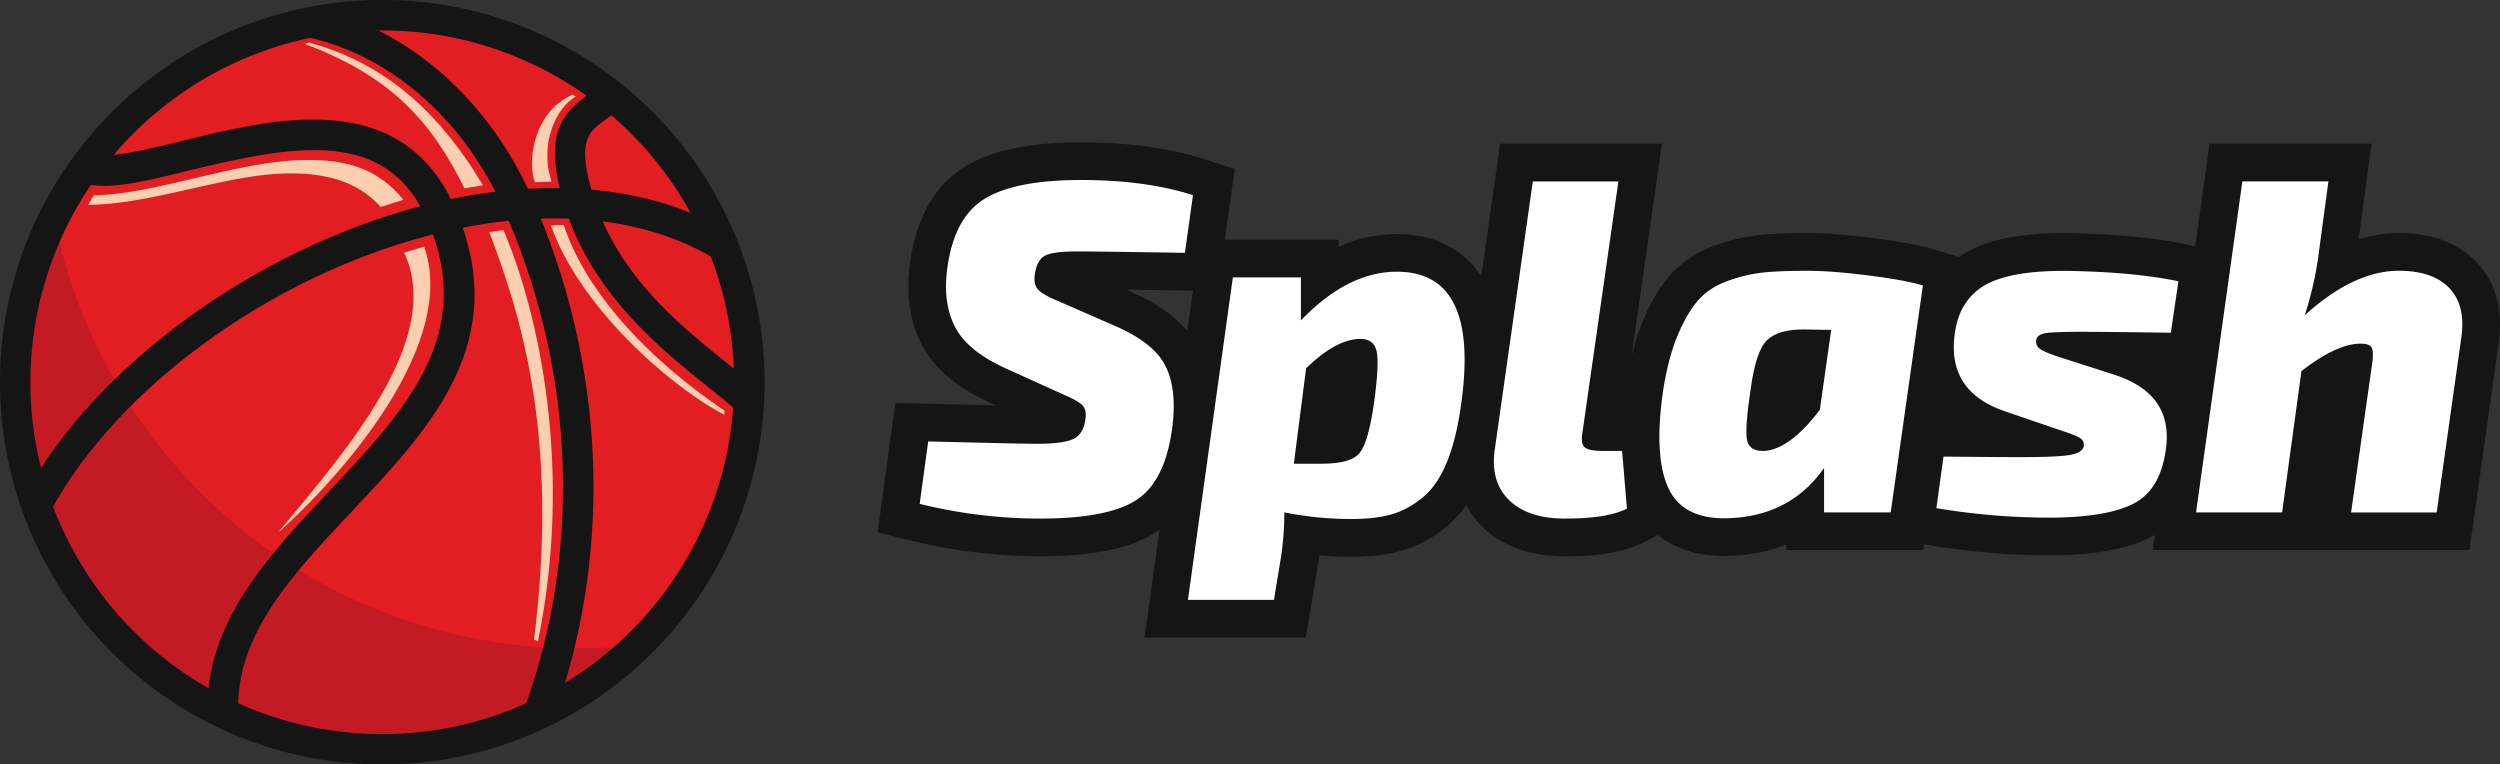
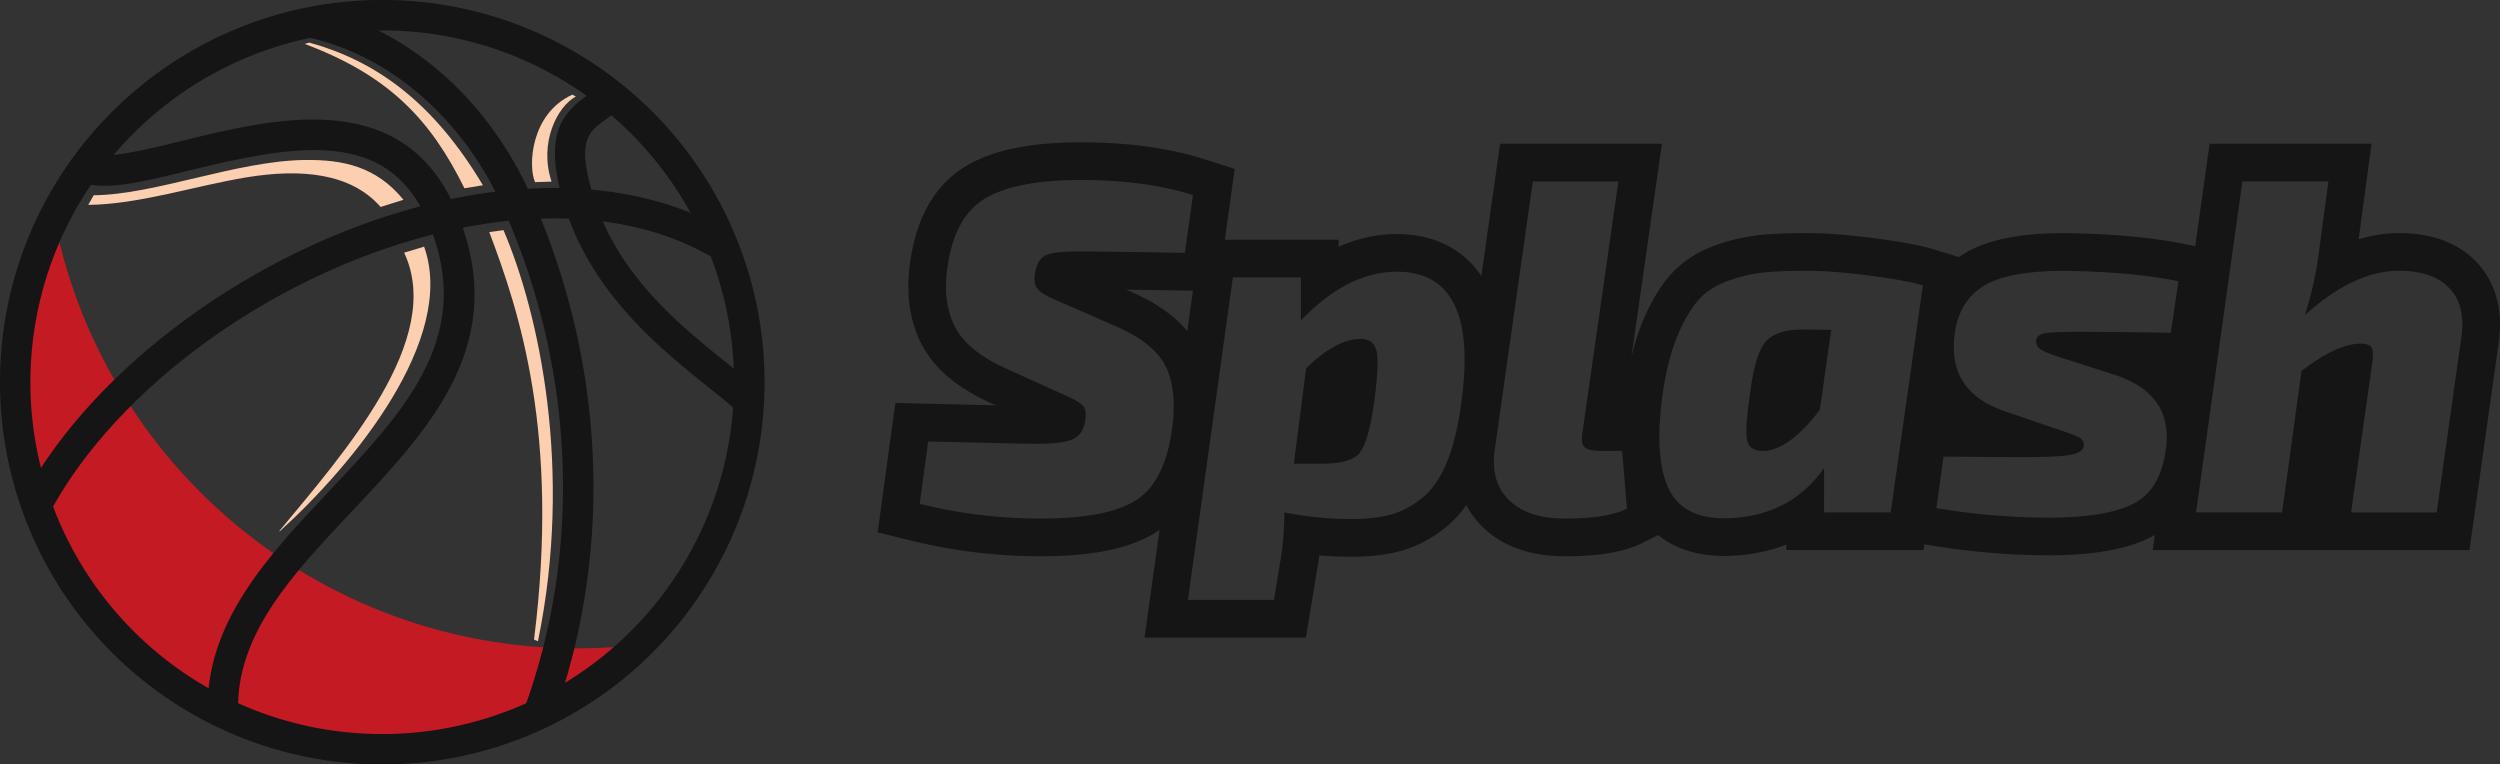
<svg xmlns="http://www.w3.org/2000/svg" id="Layer_1" data-name="Layer 1" viewBox="0 0 2718.99 831.44">
  <rect x="0" y="0" width="2718.99" height="831.44" fill="#333333" stroke="none" />
  <defs>
    <style>.cls-1{fill:#e21e22;}.cls-1,.cls-2,.cls-3,.cls-4{fill-rule:evenodd;}.cls-2{fill:#c41a23;}.cls-3,.cls-6{fill:#151515;}.cls-4{fill:#fbcfb0;}.cls-5{fill:#fff;}</style>
  </defs>
  <title>logo-splash-basketball-club</title>
-   <path class="cls-1" d="M415.73,16.57c-220.46,0-399.18,178.7-399.18,399.15S195.26,814.87,415.73,814.87s399.15-178.7,399.15-399.15S636.18,16.57,415.73,16.57Z" />
  <path class="cls-2" d="M58.82,236.85A397.62,397.62,0,0,0,16.55,415.72c0,220.45,178.71,399.15,399.18,399.15a397.84,397.84,0,0,0,278.86-113.6,588,588,0,0,1-66.78,3.84c-282,0-517-201.43-569-468.26Z" />
  <path class="cls-3" d="M601.11,782.76,570,771.32c61.86-168.11,55.62-360.75-16.68-531.2q-24.51,2.53-49.95,7.53c45.47,132.29-39,221.87-120.76,308.62C317.55,625.32,256.06,690.56,259,774.85L225.93,776c-3.45-98.13,65.71-171.5,132.63-242.48,78.93-83.73,153.64-163,112.31-278.55-1.63.41-3.27.84-4.9,1.26C293.15,301.64,128.17,421.71,55.43,555l-29-15.86C103.15,398.46,276.21,272,457.16,224.34c-46.23-81.67-137.82-66.91-251.51-38.88C154.18,198.14,113.56,208.2,86,197.74l11.76-31c17.78,6.68,57.65-3.07,99.91-13.46,98.53-24.3,232.41-57.26,292.77,63.18,16.31-3.41,32.46-6.07,48.33-8C494.16,121,418.69,58.72,334.05,40.39l7-32.36c98.16,21.26,184.87,94.79,233.07,197.24,11.63-.66,23.13-1,34.48-.79-14.89-62.13,5.09-82.93,30.72-101.32,4.69-3.36,9.46-6.7,13.64-11l23.66,23.16c-5.53,5.67-11.78,10.23-18,14.71-17.78,12.75-30.9,22.17-15.4,76.16,58.17,5.15,110.78,21.67,155,49.23l-17.52,28.1c-35.94-22.39-78.27-36.71-125.14-42.73,31,70.62,89.77,117.74,133.88,153.1,14.27,11.44,26.83,21.53,36.31,30.62l-22.88,23.91c-8.92-8.52-20.75-18-34.14-28.68-47.34-37.94-117.93-94.51-150.06-181.95q-15.08-.56-30.46-.05C659.64,413.27,664.58,610.26,601.11,782.76Z" />
  <path class="cls-3" d="M415.73,33.11A382.63,382.63,0,1,0,686.25,145.18,381.43,381.43,0,0,0,415.73,33.11Zm-294,88.64A415.77,415.77,0,1,1,0,415.72a414.54,414.54,0,0,1,121.75-294Z" />
  <path class="cls-4" d="M101.91,212.36C169,211.73,256.66,175.12,331,174c41.91-.64,78.32,7.07,107.83,43.3l-24.87,7.78C381.65,188.22,327.72,183,267.39,193c-56.45,9.37-115.76,29.2-171.44,29.84Z" />
  <path class="cls-4" d="M304.26,577.84c80.16-72.64,192.67-209.47,157-309.59l-21.71,6.57c44.27,94.24-65.52,217.82-135.77,302.69Z" />
  <path class="cls-4" d="M505.13,204.77l20.06-3.3C470.92,110.26,408.14,66.18,336.45,46.32l-5.11,1.45c92.09,34.48,137,82.52,173.8,157Z" />
  <path class="cls-4" d="M532.16,252.43l15.45-2.13c38.63,90.41,75.95,260.54,37.46,447.14l-4.26-1.85C609,471,564.59,338.3,532.14,252.43Z" />
  <path class="cls-4" d="M599.88,197.51l-18,.57c-7.67-17.71-4.79-74.33,40.52-95.11l3.84,2c-20.21,11.09-40.32,50.36-26.37,92.54Z" />
-   <path class="cls-4" d="M613.09,244.61l-13.86.55c30.19,86.85,127,173.7,188.55,206l.2-4.49c-97.86-66.59-154.45-139.78-174.89-202.11Z" />
-   <polygon class="cls-5" points="1319.53 202.64 1305.11 290.96 1164.5 297.27 1247.42 347.91 1290.69 395.39 1301.5 415.72 1324.93 285.56 1431.29 281.05 1431.29 299.98 1484.47 278.35 1533.14 273.84 1572.8 291.87 1603.44 332.42 1616.96 395.39 1650.31 180.1 1781.9 180.1 1743.14 464.92 1785.5 464.92 1791.81 404.53 1813.44 339.63 1850.4 295.47 1908.98 276.54 1985.59 274.74 2048.68 281.05 2123.49 300.88 2196.5 276.54 2284.83 272.94 2360.54 281.95 2401.1 294.57 2421.83 180.1 2553.42 180.1 2539 291.87 2583.16 276.54 2628.22 272.94 2665.18 288.26 2687.71 312.6 2695.82 336.93 2695.82 368.57 2667.88 580.28 2365.95 580.28 2373.16 533.42 2335.3 566.76 2274.01 586.59 2181.18 586.59 2078.43 564.06 2073.92 578.48 1965.76 578.48 1963.06 562.26 1919.8 581.18 1871.13 586.59 1836.81 576.68 1802.63 560.46 1762.97 577.58 1704.38 586.59 1636.79 569.47 1596.23 520.8 1562.88 557.75 1516.01 579.38 1452.7 586.59 1416.87 586.59 1400.64 674.02 1268.15 674.02 1291.59 512.69 1251.03 562.26 1188.84 580.28 1092.4 587.49 977.03 564.96 991.45 461.31 1048.23 469.42 1130.25 466.72 1164.5 459.51 1086.09 424.11 1023 368.57 1006.77 308.09 1022.1 244.61 1059.95 196.33 1128.45 180.1 1210.47 173.79 1293.39 192.72 1319.53 202.64" />
  <path class="cls-6" d="M1479.67,368.57q-26.22,0-59.13,31.88l-13.37,103.87H1438q31.36,0,40.88-11.83T1494.58,437q5.65-42.16,2.57-55.28T1479.67,368.57Z" />
  <path class="cls-6" d="M1921.92,369.86q-12.09,11.57-17.74,52.19-6.69,44.23-4.11,56.56,2.47,11.85,17.25,11.85l1.26,0q27.77-1.54,60.68-44.74l12.34-86.9-30.34-.51Q1934,358.29,1921.92,369.86Z" />
  <path class="cls-6" d="M2693.8,285.38c-20-21.14-48.55-31.86-84.81-31.86a148.81,148.81,0,0,0-43.74,6.76l7.75-57.46,6.27-46.48H2403.13l-4.94,35.32-10.65,76.09-10-2.07c-35.61-7.34-79.9-11.43-131.63-12.15h-.57c-49,0-84.78,7.37-109.42,22.54q-2.74,1.68-5.34,3.5l-27.22-8.31c-14.69-4.49-36.08-8.49-65.38-12.25-28.78-3.68-52.35-5.48-72.06-5.48-21.07,0-37.94.65-51.58,2a206,206,0,0,0-48.24,11.16c-20.1,7.13-36.71,18-49.38,32.27-11.12,12.53-20.74,28.55-29.42,48.94a252.78,252.78,0,0,0-13,40.39l26.5-185.14,6.7-46.81h-176l-5,35.24-15.41,108.64a104.59,104.59,0,0,0-8.24-10.77c-14-15.92-39.77-34.89-83.56-34.89a154,154,0,0,0-63.39,13.86v-7.69h-123.8l6-42.82,4.76-34.19-32.88-10.52c-38.17-12.21-83.38-18.4-134.36-18.4-55.9,0-97.24,8.72-126.39,26.65-17.44,10.73-31.45,26-41.66,45.38-9,17.15-15.14,37.84-18.15,61.5v.09c-4.14,33.1.39,62.38,13.46,87,7.09,13.39,17.42,25.67,30.69,36.49,11.72,9.55,26.11,18.24,42.78,25.84l0,0,0,0,6.87,3.11c-17.21-.39-40.72-.95-72.75-1.74l-36.68-.91-5,36.36-9.26,67.88-5,36.55,35.82,8.81A590.81,590.81,0,0,0,1131.35,605c28,0,51.54-2,72-6.06,23.35-4.65,42-11.9,57-22.18l.79-.56-9.83,70.58-6.5,46.66h175.49l5.66-34.33,7.71-46.79.06-.38.06-.38q.55-3.76,1-7.52c11.64,1,23.33,1.48,35,1.48,20.67,0,38.27-2.08,53.81-6.35,17.28-4.76,33.82-13.49,49.17-26a117.23,117.23,0,0,0,22-23.84,95,95,0,0,0,18.8,24.83C1635.15,594.6,1664.9,605,1702,605c38.31,0,65.65-4.86,86-15.3l15.31-7.84a93.84,93.84,0,0,0,14.69,9.77c16.08,8.65,35.31,13,57.17,13,2.86,0,5.82-.08,8.79-.22a183.46,183.46,0,0,0,58.83-12.16v6H2092l.88-6.24,6.34,1.06a788.33,788.33,0,0,0,129.12,10.84c48.46,0,84.65-6.42,110.62-19.62q2.27-1.15,4.6-2.5l-2.31,16.47h344.5l5-35.28,26.72-189.64C2724,328.28,2708.23,300.64,2693.8,285.38ZM1237.28,542.89Q1206.43,564,1131.35,564A547.23,547.23,0,0,1,1000.23,548l9.26-67.88q103.86,2.58,117.24,2.57,28.79,0,39.85-4.89T1180.2,458q2.05-11.31-2.31-16.45t-18.77-11.31l-65.82-29.82q-40.63-18.51-54.25-44.22t-9-62.73q7.19-56.56,40.62-77.13t104.9-20.57q70.44,0,121.87,16.45L1288.7,275q-92.56-1.54-117.76-1.54-24.18,0-33.42,4.11t-11.83,19.54q-2.06,11.31,2.83,17.23t22.37,13.11l61.19,26.74q41.65,18,54.76,42.42t8.48,65.56Q1268.12,521.81,1237.28,542.89Zm-8.84-226.32-3.62-1.58q26.24.37,63.2,1l9.41.16L1291.31,360C1277.08,343,1256.33,328.64,1228.43,316.58ZM1574,501.75q-10.55,26.23-27,39.59t-34.2,18.25q-17.74,4.88-42.94,4.89a371.61,371.61,0,0,1-73-7.2,335.75,335.75,0,0,1-3.6,48.34l-7.71,46.79H1292l48.85-350.69h74v46.79q50.91-53,104.39-53,89,0,70.45,139.87Q1584.56,475.53,1574,501.75ZM1702,564q-39.6,0-60.16-19.54T1625.42,491l41.65-293.62h93.07l-39.08,273q-2.06,11.83,2.31,15.94t19.28,4.11h21.58q.33,5.62.92,11l4.24,51.78Q1748.31,564,1702,564Zm281.85-6.68V509q-36,51.42-101.81,54.51-3.48.18-6.8.18-45.23,0-60.56-32.57-6.42-13.64-8.69-33l-.9-11L1805,486q-1.31-26.64,4-62.41,5.65-35.48,15.94-59.65t22.37-37.79q12.08-13.62,32.4-20.83a164.28,164.28,0,0,1,38.57-9q18.25-1.8,47.56-1.8,26.73,0,66.85,5.14t58.62,10.8l-35,246.82Zm336.5-9.51q-29.83,15.16-92,15.17A743.72,743.72,0,0,1,2106,552.66l7.71-56q6.17,0,37,.26t46.79.26q41.65,0,54.76-2.57t14.14-9.77q.51-5.65-4.63-8.74t-24.17-9.26l-57.08-19.54q-63.25-21.6-54.51-84.33,4.63-35.48,31.37-51.94t87.93-16.45q74,1,123.93,11.31l-8.23,56q-66.85-1-98.73-1-29.31,0-38.05,1.54t-9.77,7.71a10.06,10.06,0,0,0,4.89,9.77q5.4,3.6,21.34,8.74l59.13,19q63.25,20.57,56,79.19Q2350.2,532.61,2320.38,547.78Zm356.49-180.23-26.74,189.75h-93.07l23.14-163.52q1.54-12.34-1-16.2t-11.83-3.86q-25.72,0-64.28,29.82L2482,557.29h-93.59l50.39-360h93.59l-11.31,83.82a379.23,379.23,0,0,1-14.4,61.71q53.47-48.33,102.33-48.34,37,0,55,19T2676.87,367.54Z" />
</svg>